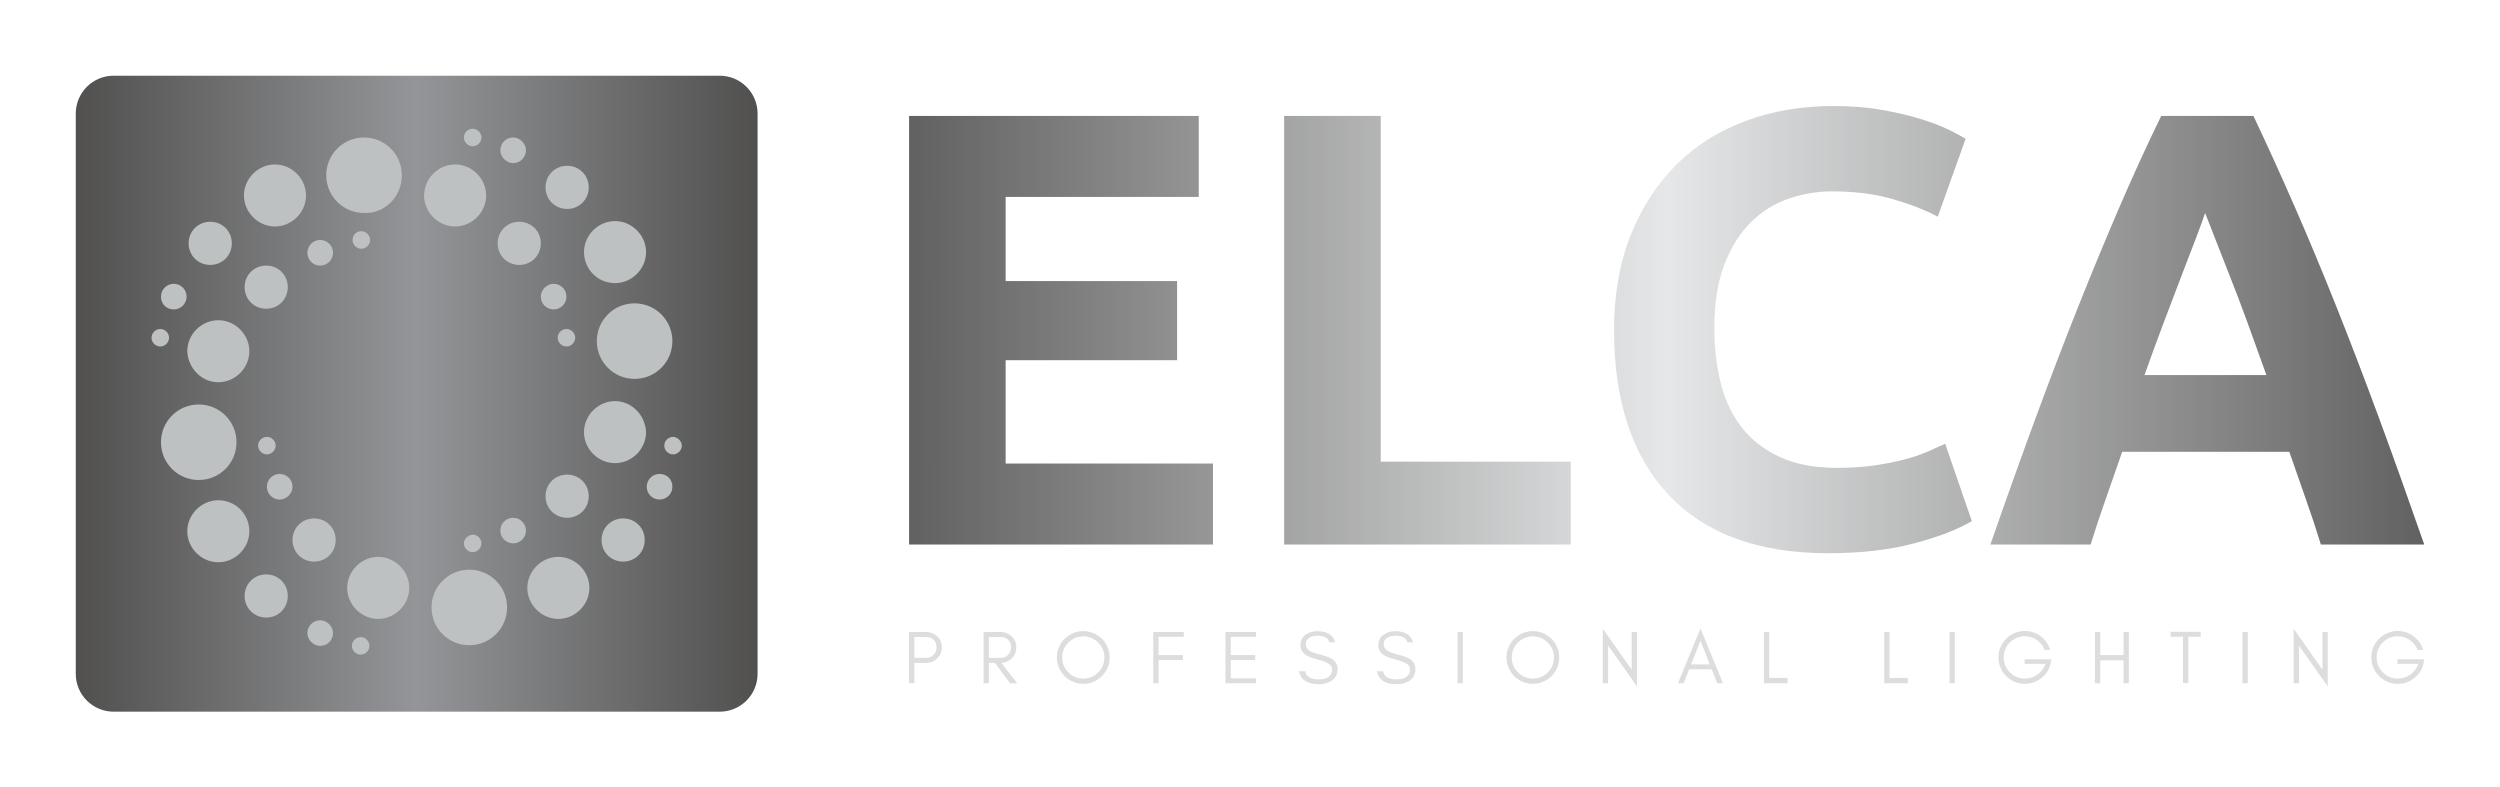
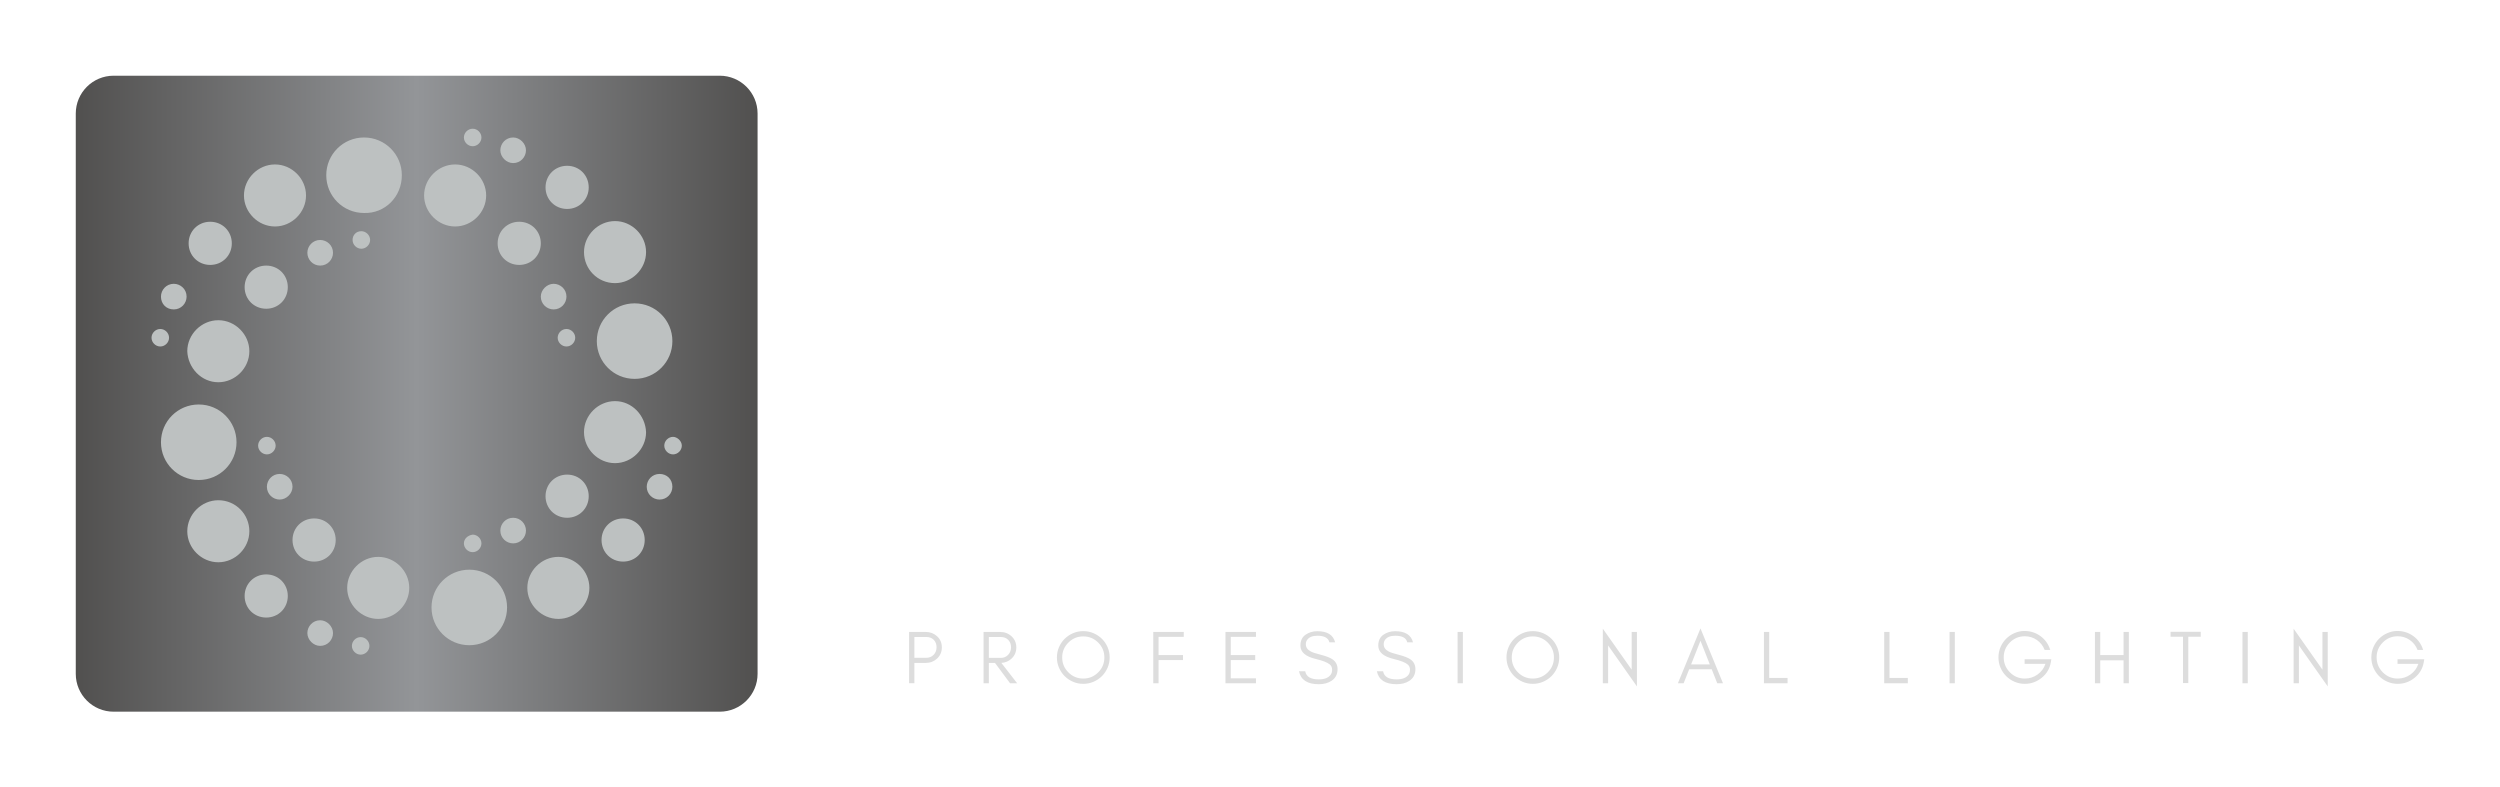
<svg xmlns="http://www.w3.org/2000/svg" width="127" height="40" viewBox="0 0 127 40" fill="none">
  <path d="M36.561 3.846H5.773C4.71 3.846 3.849 4.707 3.849 5.769V34.231C3.849 35.293 4.71 36.154 5.773 36.154H36.561C37.623 36.154 38.485 35.293 38.485 34.231V5.769C38.485 4.707 37.623 3.846 36.561 3.846Z" fill="url(#paint0_linear_1458_1019)" />
  <path d="M13.969 11.505C14.826 11.505 15.546 10.786 15.546 9.93C15.546 9.073 14.826 8.354 13.969 8.354C13.112 8.354 12.393 9.073 12.393 9.93C12.393 10.786 13.112 11.505 13.969 11.505ZM13.112 22.638C13.112 22.877 13.318 23.083 13.558 23.083C13.798 23.083 14.003 22.877 14.003 22.638C14.003 22.398 13.798 22.192 13.558 22.192C13.318 22.192 13.112 22.398 13.112 22.638ZM16.265 13.492C16.642 13.492 16.917 13.184 16.917 12.841C16.917 12.464 16.608 12.19 16.265 12.19C15.889 12.19 15.614 12.499 15.614 12.841C15.614 13.184 15.889 13.492 16.265 13.492ZM11.09 19.418C11.947 19.418 12.667 18.698 12.667 17.842C12.667 16.986 11.947 16.267 11.09 16.267C10.233 16.267 9.514 16.986 9.514 17.842C9.548 18.698 10.233 19.418 11.09 19.418ZM8.828 15.719C9.205 15.719 9.479 15.41 9.479 15.068C9.479 14.691 9.171 14.417 8.828 14.417C8.451 14.417 8.177 14.725 8.177 15.068C8.177 15.444 8.451 15.719 8.828 15.719ZM8.588 17.157C8.588 16.917 8.383 16.712 8.143 16.712C7.903 16.712 7.697 16.917 7.697 17.157C7.697 17.397 7.903 17.602 8.143 17.602C8.383 17.602 8.588 17.397 8.588 17.157ZM10.679 13.458C11.296 13.458 11.776 12.978 11.776 12.362C11.776 11.745 11.296 11.265 10.679 11.265C10.062 11.265 9.582 11.745 9.582 12.362C9.582 12.978 10.062 13.458 10.679 13.458ZM24.012 7.429C24.251 7.429 24.457 7.224 24.457 6.984C24.457 6.744 24.251 6.539 24.012 6.539C23.771 6.539 23.566 6.744 23.566 6.984C23.566 7.224 23.771 7.429 24.012 7.429ZM12.015 22.466C12.015 21.404 11.159 20.548 10.096 20.548C9.034 20.548 8.177 21.404 8.177 22.466C8.177 23.528 9.034 24.384 10.096 24.384C11.159 24.384 12.015 23.528 12.015 22.466ZM31.243 14.383C32.1 14.383 32.82 13.663 32.82 12.807C32.82 11.951 32.1 11.231 31.243 11.231C30.386 11.231 29.667 11.951 29.667 12.807C29.667 13.663 30.352 14.383 31.243 14.383ZM27.713 25.207C27.713 25.823 28.193 26.303 28.81 26.303C29.427 26.303 29.907 25.823 29.907 25.207C29.907 24.59 29.427 24.11 28.81 24.11C28.193 24.11 27.713 24.59 27.713 25.207ZM28.81 10.615C29.427 10.615 29.907 10.135 29.907 9.519C29.907 8.902 29.427 8.422 28.81 8.422C28.193 8.422 27.713 8.902 27.713 9.519C27.713 10.135 28.193 10.615 28.81 10.615ZM26.376 13.458C26.993 13.458 27.473 12.978 27.473 12.362C27.473 11.745 26.993 11.265 26.376 11.265C25.759 11.265 25.28 11.745 25.28 12.362C25.28 12.978 25.759 13.458 26.376 13.458ZM30.318 17.328C30.318 18.39 31.175 19.247 32.237 19.247C33.3 19.247 34.157 18.39 34.157 17.328C34.157 16.267 33.3 15.41 32.237 15.41C31.175 15.41 30.318 16.267 30.318 17.328ZM29.221 17.157C29.221 16.917 29.015 16.712 28.776 16.712C28.536 16.712 28.33 16.917 28.33 17.157C28.33 17.397 28.536 17.602 28.776 17.602C29.015 17.602 29.221 17.397 29.221 17.157ZM26.068 8.285C26.445 8.285 26.719 7.977 26.719 7.635C26.719 7.292 26.411 6.984 26.068 6.984C25.691 6.984 25.417 7.292 25.417 7.635C25.417 7.977 25.725 8.285 26.068 8.285ZM28.124 15.719C28.501 15.719 28.776 15.41 28.776 15.068C28.776 14.691 28.467 14.417 28.124 14.417C27.782 14.417 27.473 14.725 27.473 15.068C27.473 15.444 27.782 15.719 28.124 15.719ZM14.62 14.588C14.62 13.972 14.14 13.492 13.524 13.492C12.907 13.492 12.427 13.972 12.427 14.588C12.427 15.205 12.907 15.684 13.524 15.684C14.14 15.684 14.62 15.205 14.62 14.588ZM26.068 26.303C25.691 26.303 25.417 26.611 25.417 26.953C25.417 27.33 25.725 27.604 26.068 27.604C26.445 27.604 26.719 27.296 26.719 26.953C26.719 26.611 26.445 26.303 26.068 26.303ZM23.84 28.94C22.778 28.94 21.921 29.797 21.921 30.858C21.921 31.92 22.778 32.777 23.84 32.777C24.903 32.777 25.759 31.92 25.759 30.858C25.759 29.797 24.903 28.94 23.84 28.94ZM28.364 28.289C27.507 28.289 26.788 29.009 26.788 29.865C26.788 30.721 27.507 31.441 28.364 31.441C29.221 31.441 29.941 30.721 29.941 29.865C29.941 29.009 29.221 28.289 28.364 28.289ZM23.566 27.604C23.566 27.844 23.771 28.05 24.012 28.05C24.251 28.05 24.457 27.844 24.457 27.604C24.457 27.365 24.251 27.159 24.012 27.159C23.771 27.193 23.566 27.365 23.566 27.604ZM34.191 22.192C33.951 22.192 33.745 22.398 33.745 22.638C33.745 22.877 33.951 23.083 34.191 23.083C34.431 23.083 34.636 22.877 34.636 22.638C34.636 22.398 34.397 22.192 34.191 22.192ZM33.505 24.076C33.128 24.076 32.854 24.384 32.854 24.727C32.854 25.104 33.163 25.378 33.505 25.378C33.882 25.378 34.157 25.07 34.157 24.727C34.157 24.35 33.882 24.076 33.505 24.076ZM23.12 11.505C23.977 11.505 24.697 10.786 24.697 9.93C24.697 9.073 23.977 8.354 23.12 8.354C22.264 8.354 21.544 9.073 21.544 9.93C21.544 10.786 22.264 11.505 23.12 11.505ZM31.243 20.377C30.386 20.377 29.667 21.096 29.667 21.953C29.667 22.809 30.386 23.528 31.243 23.528C32.1 23.528 32.82 22.809 32.82 21.953C32.786 21.096 32.1 20.377 31.243 20.377ZM11.09 25.412C10.233 25.412 9.514 26.131 9.514 26.988C9.514 27.844 10.233 28.563 11.09 28.563C11.947 28.563 12.667 27.844 12.667 26.988C12.667 26.131 11.981 25.412 11.09 25.412ZM31.655 26.337C31.038 26.337 30.558 26.817 30.558 27.433C30.558 28.05 31.038 28.529 31.655 28.529C32.272 28.529 32.751 28.05 32.751 27.433C32.751 26.817 32.272 26.337 31.655 26.337ZM14.209 24.076C13.832 24.076 13.558 24.384 13.558 24.727C13.558 25.104 13.866 25.378 14.209 25.378C14.552 25.378 14.86 25.07 14.86 24.727C14.86 24.35 14.552 24.076 14.209 24.076ZM15.957 26.337C15.34 26.337 14.86 26.817 14.86 27.433C14.86 28.05 15.34 28.529 15.957 28.529C16.574 28.529 17.054 28.05 17.054 27.433C17.054 26.817 16.574 26.337 15.957 26.337ZM16.265 31.509C15.889 31.509 15.614 31.817 15.614 32.16C15.614 32.503 15.923 32.811 16.265 32.811C16.642 32.811 16.917 32.503 16.917 32.16C16.917 31.817 16.608 31.509 16.265 31.509ZM13.524 29.18C12.907 29.18 12.427 29.66 12.427 30.276C12.427 30.893 12.907 31.372 13.524 31.372C14.14 31.372 14.62 30.893 14.62 30.276C14.62 29.66 14.14 29.18 13.524 29.18ZM17.911 12.19C17.911 12.43 18.116 12.636 18.356 12.636C18.596 12.636 18.802 12.43 18.802 12.19C18.802 11.951 18.596 11.745 18.356 11.745C18.082 11.745 17.911 11.951 17.911 12.19ZM20.413 8.902C20.413 7.84 19.556 6.984 18.493 6.984C17.431 6.984 16.574 7.84 16.574 8.902C16.574 9.964 17.431 10.82 18.493 10.82C19.556 10.854 20.413 9.998 20.413 8.902ZM18.322 32.365C18.082 32.365 17.876 32.571 17.876 32.811C17.876 33.051 18.082 33.256 18.322 33.256C18.562 33.256 18.767 33.051 18.767 32.811C18.767 32.571 18.562 32.365 18.322 32.365ZM19.213 28.289C18.356 28.289 17.637 29.009 17.637 29.865C17.637 30.721 18.356 31.441 19.213 31.441C20.07 31.441 20.79 30.721 20.79 29.865C20.79 29.009 20.07 28.289 19.213 28.289Z" fill="#BDC1C1" />
-   <path d="M46.182 27.664V5.888H60.897V10.004H51.087V14.277H59.796V18.299H51.087V23.547H61.62V27.664H46.182ZM79.793 23.453V27.664H65.236V5.888H70.141V23.453H79.793ZM92.873 28.104C89.331 28.104 86.632 27.119 84.777 25.15C82.922 23.181 81.994 20.384 81.994 16.76C81.994 14.958 82.277 13.351 82.843 11.936C83.409 10.522 84.185 9.328 85.17 8.354C86.155 7.38 87.329 6.642 88.691 6.139C90.054 5.636 91.532 5.385 93.125 5.385C94.047 5.385 94.885 5.453 95.64 5.589C96.395 5.725 97.055 5.882 97.621 6.06C98.187 6.238 98.658 6.422 99.036 6.61C99.413 6.799 99.686 6.945 99.853 7.05L98.438 11.009C97.767 10.653 96.987 10.35 96.096 10.098C95.205 9.847 94.194 9.721 93.062 9.721C92.307 9.721 91.568 9.847 90.845 10.098C90.122 10.35 89.483 10.753 88.927 11.308C88.372 11.863 87.926 12.581 87.591 13.46C87.255 14.34 87.088 15.409 87.088 16.666C87.088 17.671 87.198 18.608 87.418 19.478C87.638 20.347 87.994 21.096 88.487 21.725C88.98 22.353 89.624 22.851 90.421 23.217C91.217 23.584 92.181 23.767 93.313 23.767C94.026 23.767 94.665 23.725 95.231 23.641C95.797 23.558 96.3 23.458 96.74 23.343C97.181 23.228 97.568 23.097 97.904 22.95C98.239 22.803 98.543 22.667 98.816 22.542L100.168 26.47C99.476 26.889 98.501 27.265 97.243 27.601C95.986 27.936 94.529 28.104 92.873 28.104ZM117.901 27.664C117.67 26.909 117.413 26.134 117.13 25.338C116.848 24.542 116.57 23.746 116.297 22.95H107.808C107.535 23.746 107.258 24.542 106.975 25.338C106.692 26.134 106.435 26.909 106.204 27.664H101.111C101.928 25.317 102.704 23.149 103.438 21.159C104.171 19.169 104.889 17.294 105.591 15.534C106.294 13.775 106.985 12.104 107.666 10.522C108.348 8.941 109.055 7.396 109.789 5.888H114.474C115.186 7.396 115.889 8.941 116.58 10.522C117.272 12.104 117.969 13.775 118.671 15.534C119.373 17.294 120.091 19.169 120.825 21.159C121.559 23.149 122.334 25.317 123.152 27.664H117.901ZM112.021 10.821C111.916 11.135 111.759 11.565 111.55 12.109C111.34 12.654 111.099 13.282 110.826 13.995C110.554 14.707 110.255 15.492 109.93 16.351C109.605 17.21 109.275 18.111 108.94 19.054H115.134C114.799 18.111 114.474 17.21 114.159 16.351C113.845 15.492 113.546 14.707 113.263 13.995C112.98 13.282 112.734 12.654 112.524 12.109C112.315 11.565 112.147 11.135 112.021 10.821Z" fill="url(#paint1_linear_1458_1019)" />
  <path d="M46.45 33.416H47.056C47.206 33.416 47.33 33.366 47.428 33.265C47.528 33.163 47.577 33.035 47.577 32.881C47.577 32.727 47.53 32.602 47.436 32.505C47.341 32.407 47.215 32.359 47.056 32.359H46.45V33.416ZM47.846 32.888C47.846 33.116 47.765 33.305 47.602 33.457C47.445 33.603 47.25 33.677 47.018 33.677H46.45V34.708H46.182V32.102H47.018C47.248 32.102 47.443 32.175 47.602 32.321C47.765 32.469 47.846 32.658 47.846 32.888ZM50.234 33.421H50.839C50.99 33.421 51.114 33.37 51.211 33.268C51.311 33.163 51.361 33.034 51.361 32.883C51.361 32.731 51.313 32.606 51.219 32.507C51.124 32.409 50.998 32.36 50.839 32.36H50.234V33.421V33.421ZM51.629 32.889C51.629 33.117 51.548 33.306 51.386 33.458C51.244 33.59 51.071 33.663 50.869 33.676L51.671 34.709H51.311L50.547 33.678H50.233V34.709H49.965V32.103H50.801C51.033 32.103 51.228 32.177 51.386 32.324C51.548 32.475 51.629 32.663 51.629 32.889H51.629ZM56.102 33.398C56.102 33.105 55.998 32.853 55.788 32.643C55.579 32.434 55.325 32.329 55.029 32.329C54.735 32.329 54.483 32.434 54.274 32.643C54.064 32.853 53.959 33.105 53.959 33.398C53.959 33.695 54.064 33.947 54.274 34.157C54.483 34.366 54.735 34.471 55.029 34.471C55.325 34.471 55.578 34.366 55.788 34.157C55.998 33.947 56.102 33.694 56.102 33.398ZM56.371 33.398C56.371 33.582 56.336 33.756 56.266 33.919C56.195 34.083 56.099 34.225 55.978 34.347C55.856 34.468 55.714 34.564 55.55 34.634C55.387 34.704 55.213 34.739 55.029 34.739C54.845 34.739 54.672 34.704 54.51 34.634C54.347 34.564 54.205 34.468 54.084 34.347C53.963 34.225 53.867 34.083 53.796 33.919C53.726 33.756 53.691 33.582 53.691 33.398C53.691 33.214 53.726 33.041 53.796 32.877C53.867 32.714 53.963 32.572 54.084 32.452C54.205 32.332 54.347 32.237 54.51 32.166C54.672 32.096 54.845 32.061 55.029 32.061C55.213 32.061 55.387 32.096 55.55 32.166C55.714 32.237 55.856 32.332 55.978 32.452C56.099 32.572 56.195 32.714 56.266 32.877C56.336 33.041 56.371 33.214 56.371 33.398ZM60.135 32.352H58.855V33.279H60.097V33.532H58.855V34.709H58.586V32.103H60.135V32.352ZM63.803 34.709H62.254V32.103H63.803V32.352H62.523V33.279H63.765V33.532H62.523V34.46H63.803V34.709ZM66.858 33.48C66.326 33.356 66.06 33.129 66.061 32.796C66.061 32.551 66.146 32.368 66.318 32.247C66.489 32.126 66.69 32.065 66.921 32.065C67.428 32.065 67.729 32.254 67.825 32.632H67.534C67.482 32.407 67.278 32.295 66.921 32.295C66.67 32.295 66.494 32.369 66.394 32.519C66.356 32.574 66.337 32.644 66.337 32.729C66.337 32.889 66.424 33.012 66.598 33.1C66.68 33.144 66.854 33.2 67.119 33.268C67.385 33.337 67.578 33.414 67.697 33.498C67.864 33.616 67.947 33.781 67.948 33.994C67.947 34.256 67.844 34.454 67.636 34.588C67.463 34.702 67.248 34.758 66.992 34.758C66.415 34.758 66.08 34.539 65.988 34.099H66.305C66.354 34.375 66.583 34.513 66.992 34.513C67.284 34.513 67.487 34.432 67.603 34.27C67.648 34.208 67.671 34.122 67.671 34.013C67.671 33.905 67.629 33.816 67.545 33.748C67.424 33.65 67.195 33.561 66.858 33.48L66.858 33.48ZM70.814 33.48C70.282 33.356 70.016 33.129 70.016 32.796C70.016 32.551 70.102 32.368 70.273 32.247C70.445 32.126 70.646 32.065 70.877 32.065C71.384 32.065 71.685 32.254 71.781 32.632H71.49C71.438 32.407 71.234 32.295 70.877 32.295C70.626 32.295 70.45 32.369 70.35 32.519C70.312 32.574 70.293 32.644 70.293 32.729C70.293 32.889 70.379 33.012 70.554 33.1C70.636 33.144 70.81 33.2 71.075 33.268C71.341 33.337 71.533 33.414 71.653 33.498C71.82 33.616 71.903 33.781 71.903 33.994C71.903 34.256 71.799 34.454 71.592 34.588C71.418 34.702 71.204 34.758 70.948 34.758C70.371 34.758 70.036 34.539 69.944 34.099H70.261C70.31 34.375 70.539 34.513 70.948 34.513C71.24 34.513 71.443 34.432 71.559 34.27C71.604 34.208 71.627 34.122 71.627 34.013C71.627 33.905 71.585 33.816 71.501 33.748C71.38 33.65 71.151 33.561 70.814 33.48L70.814 33.48ZM74.314 34.709H74.045V32.103H74.314V34.709ZM78.94 33.398C78.94 33.105 78.836 32.853 78.626 32.643C78.416 32.434 78.163 32.329 77.867 32.329C77.573 32.329 77.321 32.434 77.112 32.643C76.902 32.853 76.797 33.105 76.797 33.398C76.797 33.695 76.902 33.947 77.112 34.157C77.321 34.366 77.573 34.471 77.867 34.471C78.163 34.471 78.416 34.366 78.626 34.157C78.836 33.947 78.94 33.694 78.94 33.398ZM79.209 33.398C79.209 33.582 79.174 33.756 79.103 33.919C79.033 34.083 78.937 34.225 78.816 34.347C78.694 34.468 78.552 34.564 78.388 34.634C78.225 34.704 78.051 34.739 77.867 34.739C77.683 34.739 77.51 34.704 77.347 34.634C77.185 34.564 77.043 34.468 76.922 34.347C76.8 34.225 76.705 34.083 76.634 33.919C76.564 33.756 76.529 33.582 76.529 33.398C76.529 33.214 76.564 33.041 76.634 32.877C76.705 32.714 76.8 32.572 76.922 32.452C77.043 32.332 77.185 32.237 77.347 32.166C77.51 32.096 77.683 32.061 77.867 32.061C78.051 32.061 78.225 32.096 78.388 32.166C78.552 32.237 78.694 32.332 78.816 32.452C78.937 32.572 79.033 32.714 79.103 32.877C79.174 33.041 79.209 33.214 79.209 33.398ZM81.692 32.789V34.709H81.424V31.938L82.889 34.019V32.103H83.157V34.87L81.692 32.789ZM85.909 33.751H86.858L86.384 32.551L85.909 33.751ZM87.527 34.709H87.236L86.956 34H85.81L85.529 34.709H85.238L86.384 31.923L87.527 34.709ZM89.876 34.44H90.808V34.709H89.876H89.742H89.608V32.103H89.876V34.44ZM95.986 34.44H96.918V34.709H95.986H95.852H95.718V32.103H95.986V34.44ZM99.305 34.709H99.037V32.103H99.305V34.709ZM104.208 33.49L104.181 33.651C104.125 33.968 103.97 34.229 103.717 34.433C103.463 34.637 103.179 34.739 102.863 34.739C102.678 34.739 102.505 34.704 102.341 34.634C102.178 34.564 102.035 34.468 101.914 34.347C101.792 34.225 101.696 34.083 101.626 33.919C101.556 33.756 101.521 33.581 101.521 33.396C101.521 33.211 101.556 33.037 101.626 32.873C101.696 32.71 101.792 32.567 101.914 32.446C102.035 32.325 102.178 32.229 102.341 32.159C102.505 32.089 102.67 32.053 102.836 32.053C103.148 32.053 103.423 32.142 103.662 32.319C103.9 32.495 104.063 32.728 104.151 33.015H103.867C103.785 32.804 103.652 32.636 103.47 32.51C103.289 32.385 103.086 32.322 102.863 32.322C102.566 32.322 102.313 32.426 102.103 32.636C101.894 32.845 101.789 33.098 101.789 33.394C101.789 33.689 101.893 33.942 102.102 34.154C102.311 34.365 102.565 34.471 102.863 34.471C103.099 34.471 103.313 34.403 103.505 34.267C103.697 34.131 103.832 33.95 103.909 33.724H102.851V33.49H104.208L104.208 33.49ZM106.692 34.709H106.423V32.103H106.692V33.276H107.877V32.103H108.145V34.709H107.877V33.544H106.692V34.709ZM110.264 32.345V32.096H110.897H111.165H111.798V32.345H111.165V34.701H110.897V32.345H110.264ZM114.186 34.709H113.917V32.103H114.186V34.709ZM116.784 32.789V34.709H116.516V31.938L117.98 34.019V32.103H118.249V34.87L116.784 32.789ZM123.152 33.49L123.125 33.651C123.068 33.968 122.914 34.229 122.66 34.433C122.407 34.637 122.122 34.739 121.806 34.739C121.622 34.739 121.448 34.704 121.284 34.634C121.121 34.564 120.978 34.468 120.857 34.347C120.736 34.225 120.64 34.083 120.569 33.919C120.499 33.756 120.464 33.581 120.464 33.396C120.464 33.211 120.499 33.037 120.569 32.873C120.64 32.71 120.736 32.567 120.857 32.446C120.978 32.325 121.121 32.229 121.284 32.159C121.448 32.089 121.613 32.053 121.779 32.053C122.091 32.053 122.367 32.142 122.605 32.319C122.844 32.495 123.007 32.728 123.094 33.015H122.81C122.728 32.804 122.596 32.636 122.414 32.51C122.232 32.385 122.029 32.322 121.806 32.322C121.509 32.322 121.256 32.426 121.047 32.636C120.837 32.845 120.732 33.098 120.732 33.394C120.732 33.689 120.837 33.942 121.046 34.154C121.255 34.365 121.508 34.471 121.806 34.471C122.042 34.471 122.257 34.403 122.449 34.267C122.641 34.131 122.775 33.95 122.853 33.724H121.794V33.49H123.152L123.152 33.49Z" fill="#DDDDDD" />
  <defs>
    <linearGradient id="paint0_linear_1458_1019" x1="3.849" y1="3.846" x2="38.485" y2="3.846" gradientUnits="userSpaceOnUse">
      <stop stop-color="#51504F" />
      <stop offset="0.5" stop-color="#939598" />
      <stop offset="1" stop-color="#51504F" />
    </linearGradient>
    <linearGradient id="paint1_linear_1458_1019" x1="46.182" y1="5.385" x2="123.152" y2="5.385" gradientUnits="userSpaceOnUse">
      <stop stop-color="#616161" />
      <stop offset="0.5" stop-color="#E6E7E8" />
      <stop offset="1" stop-color="#616161" />
    </linearGradient>
  </defs>
</svg>